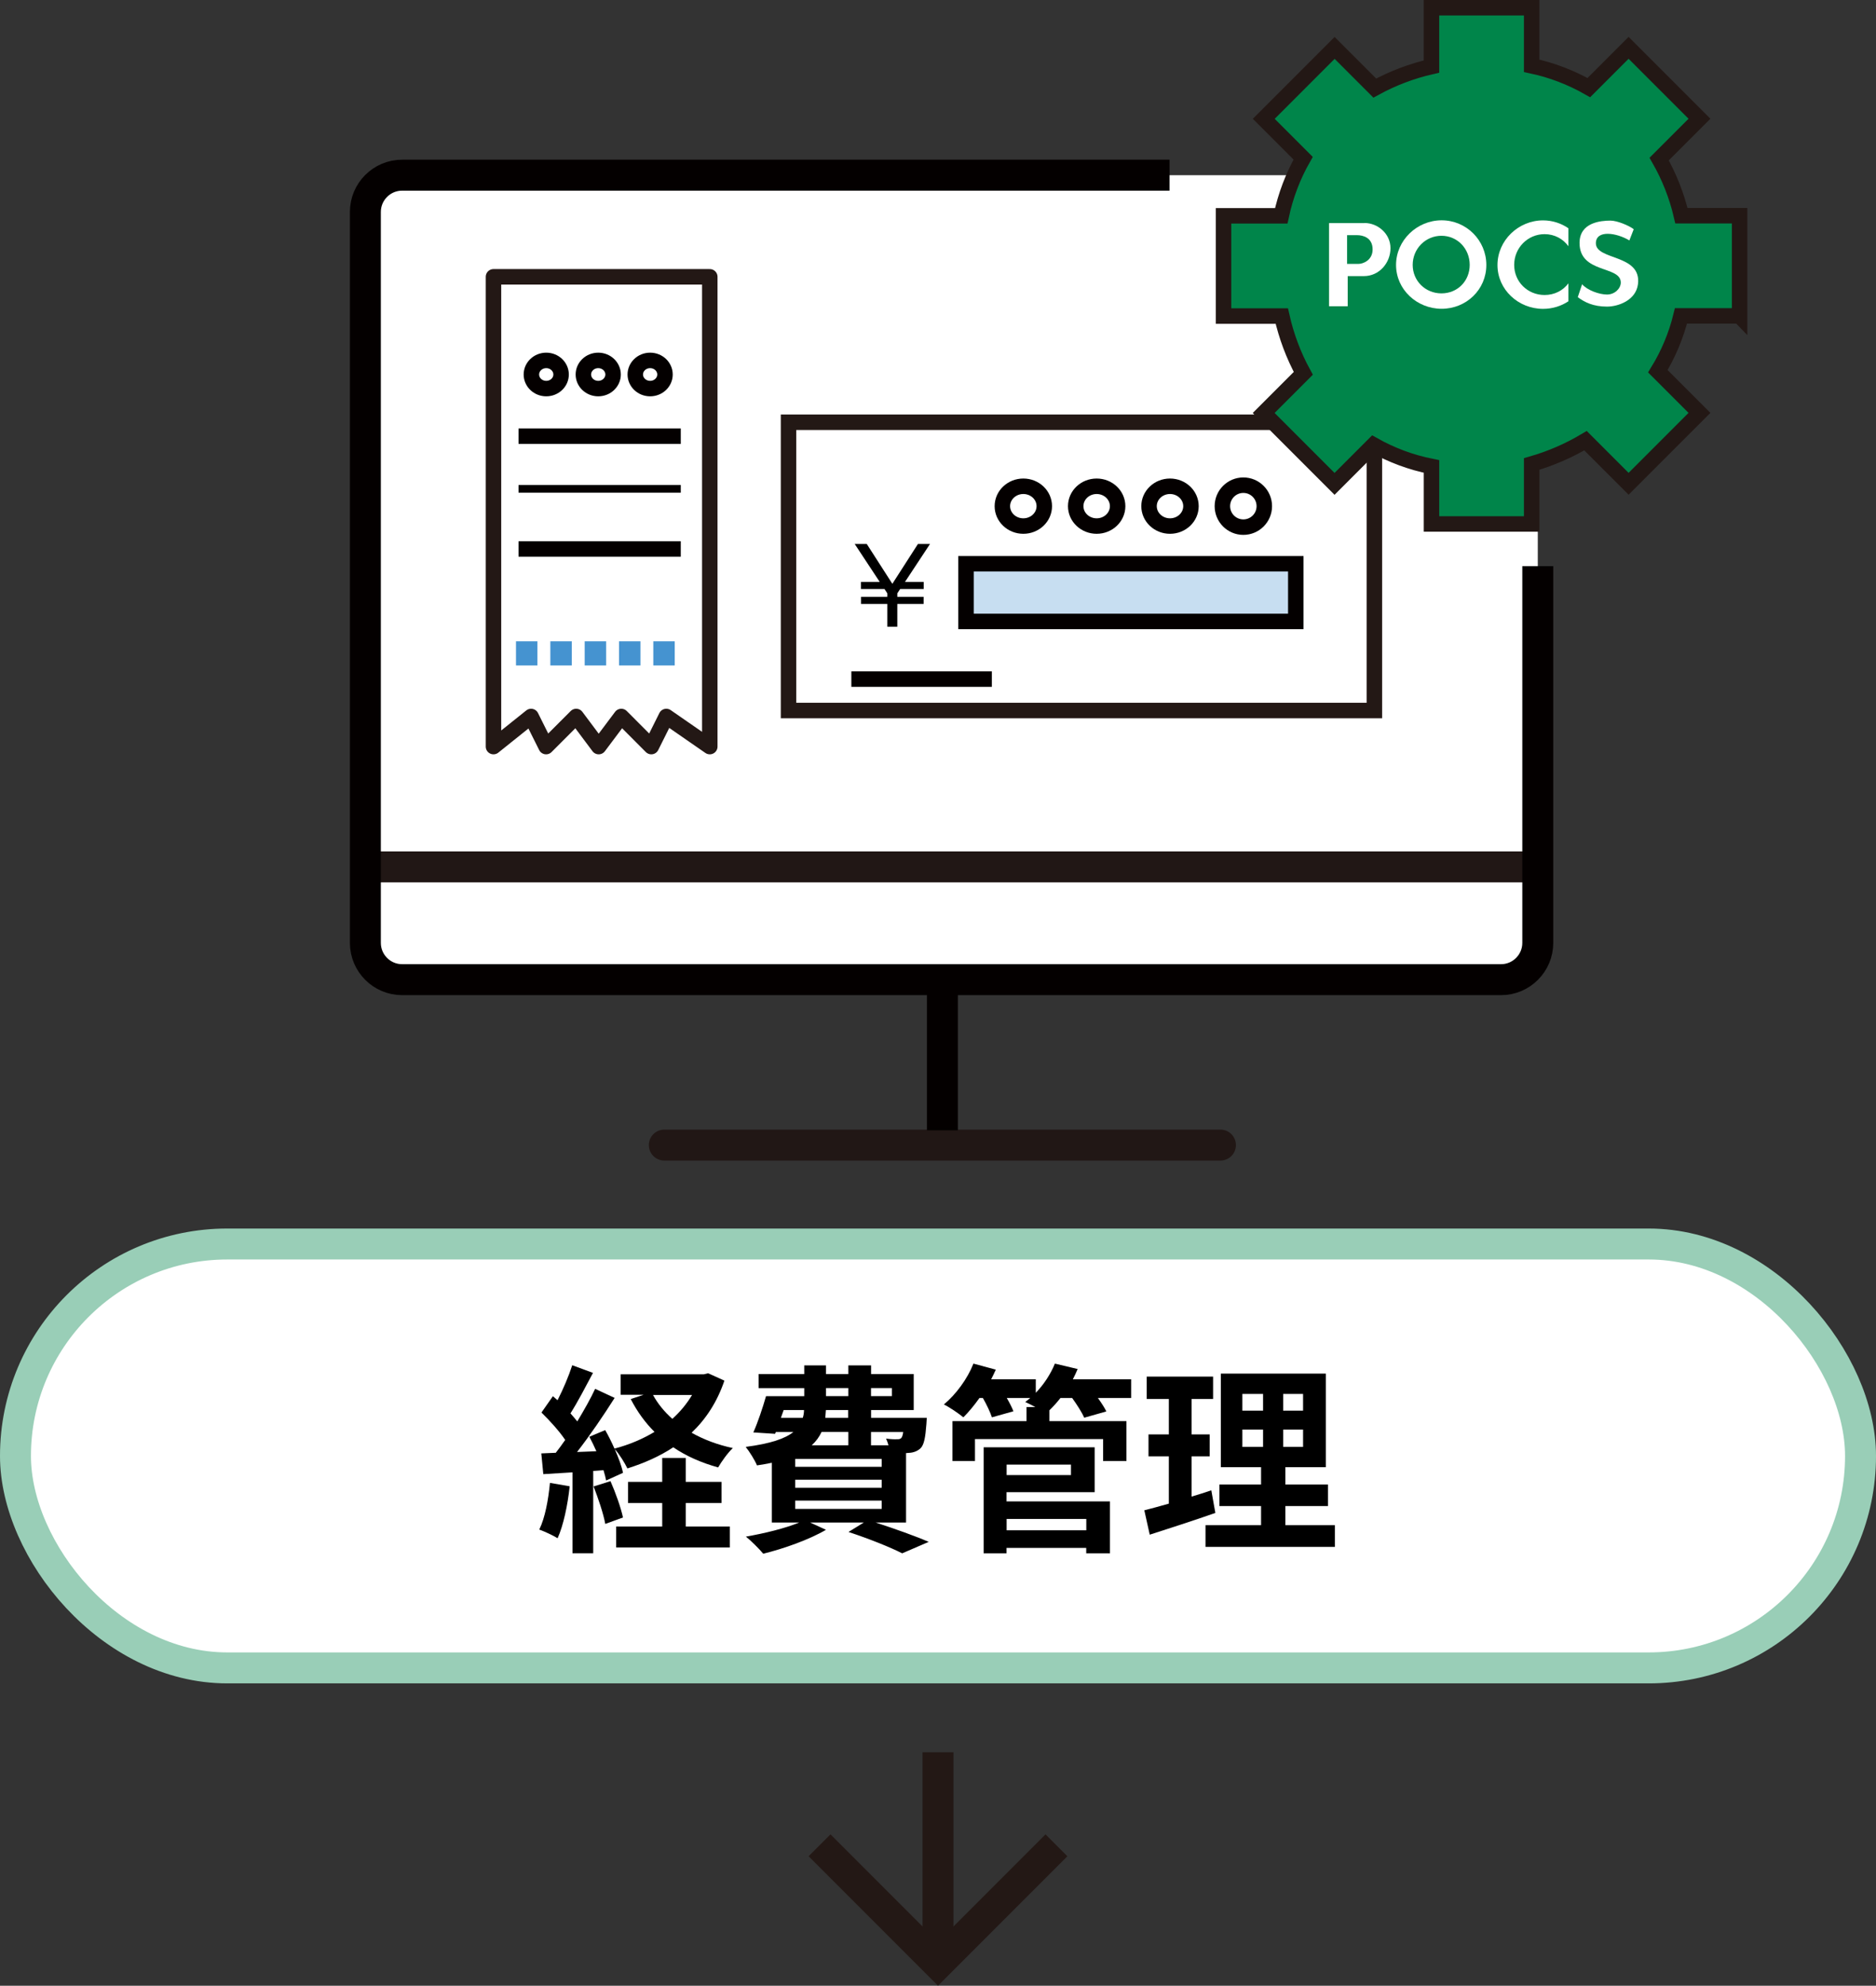
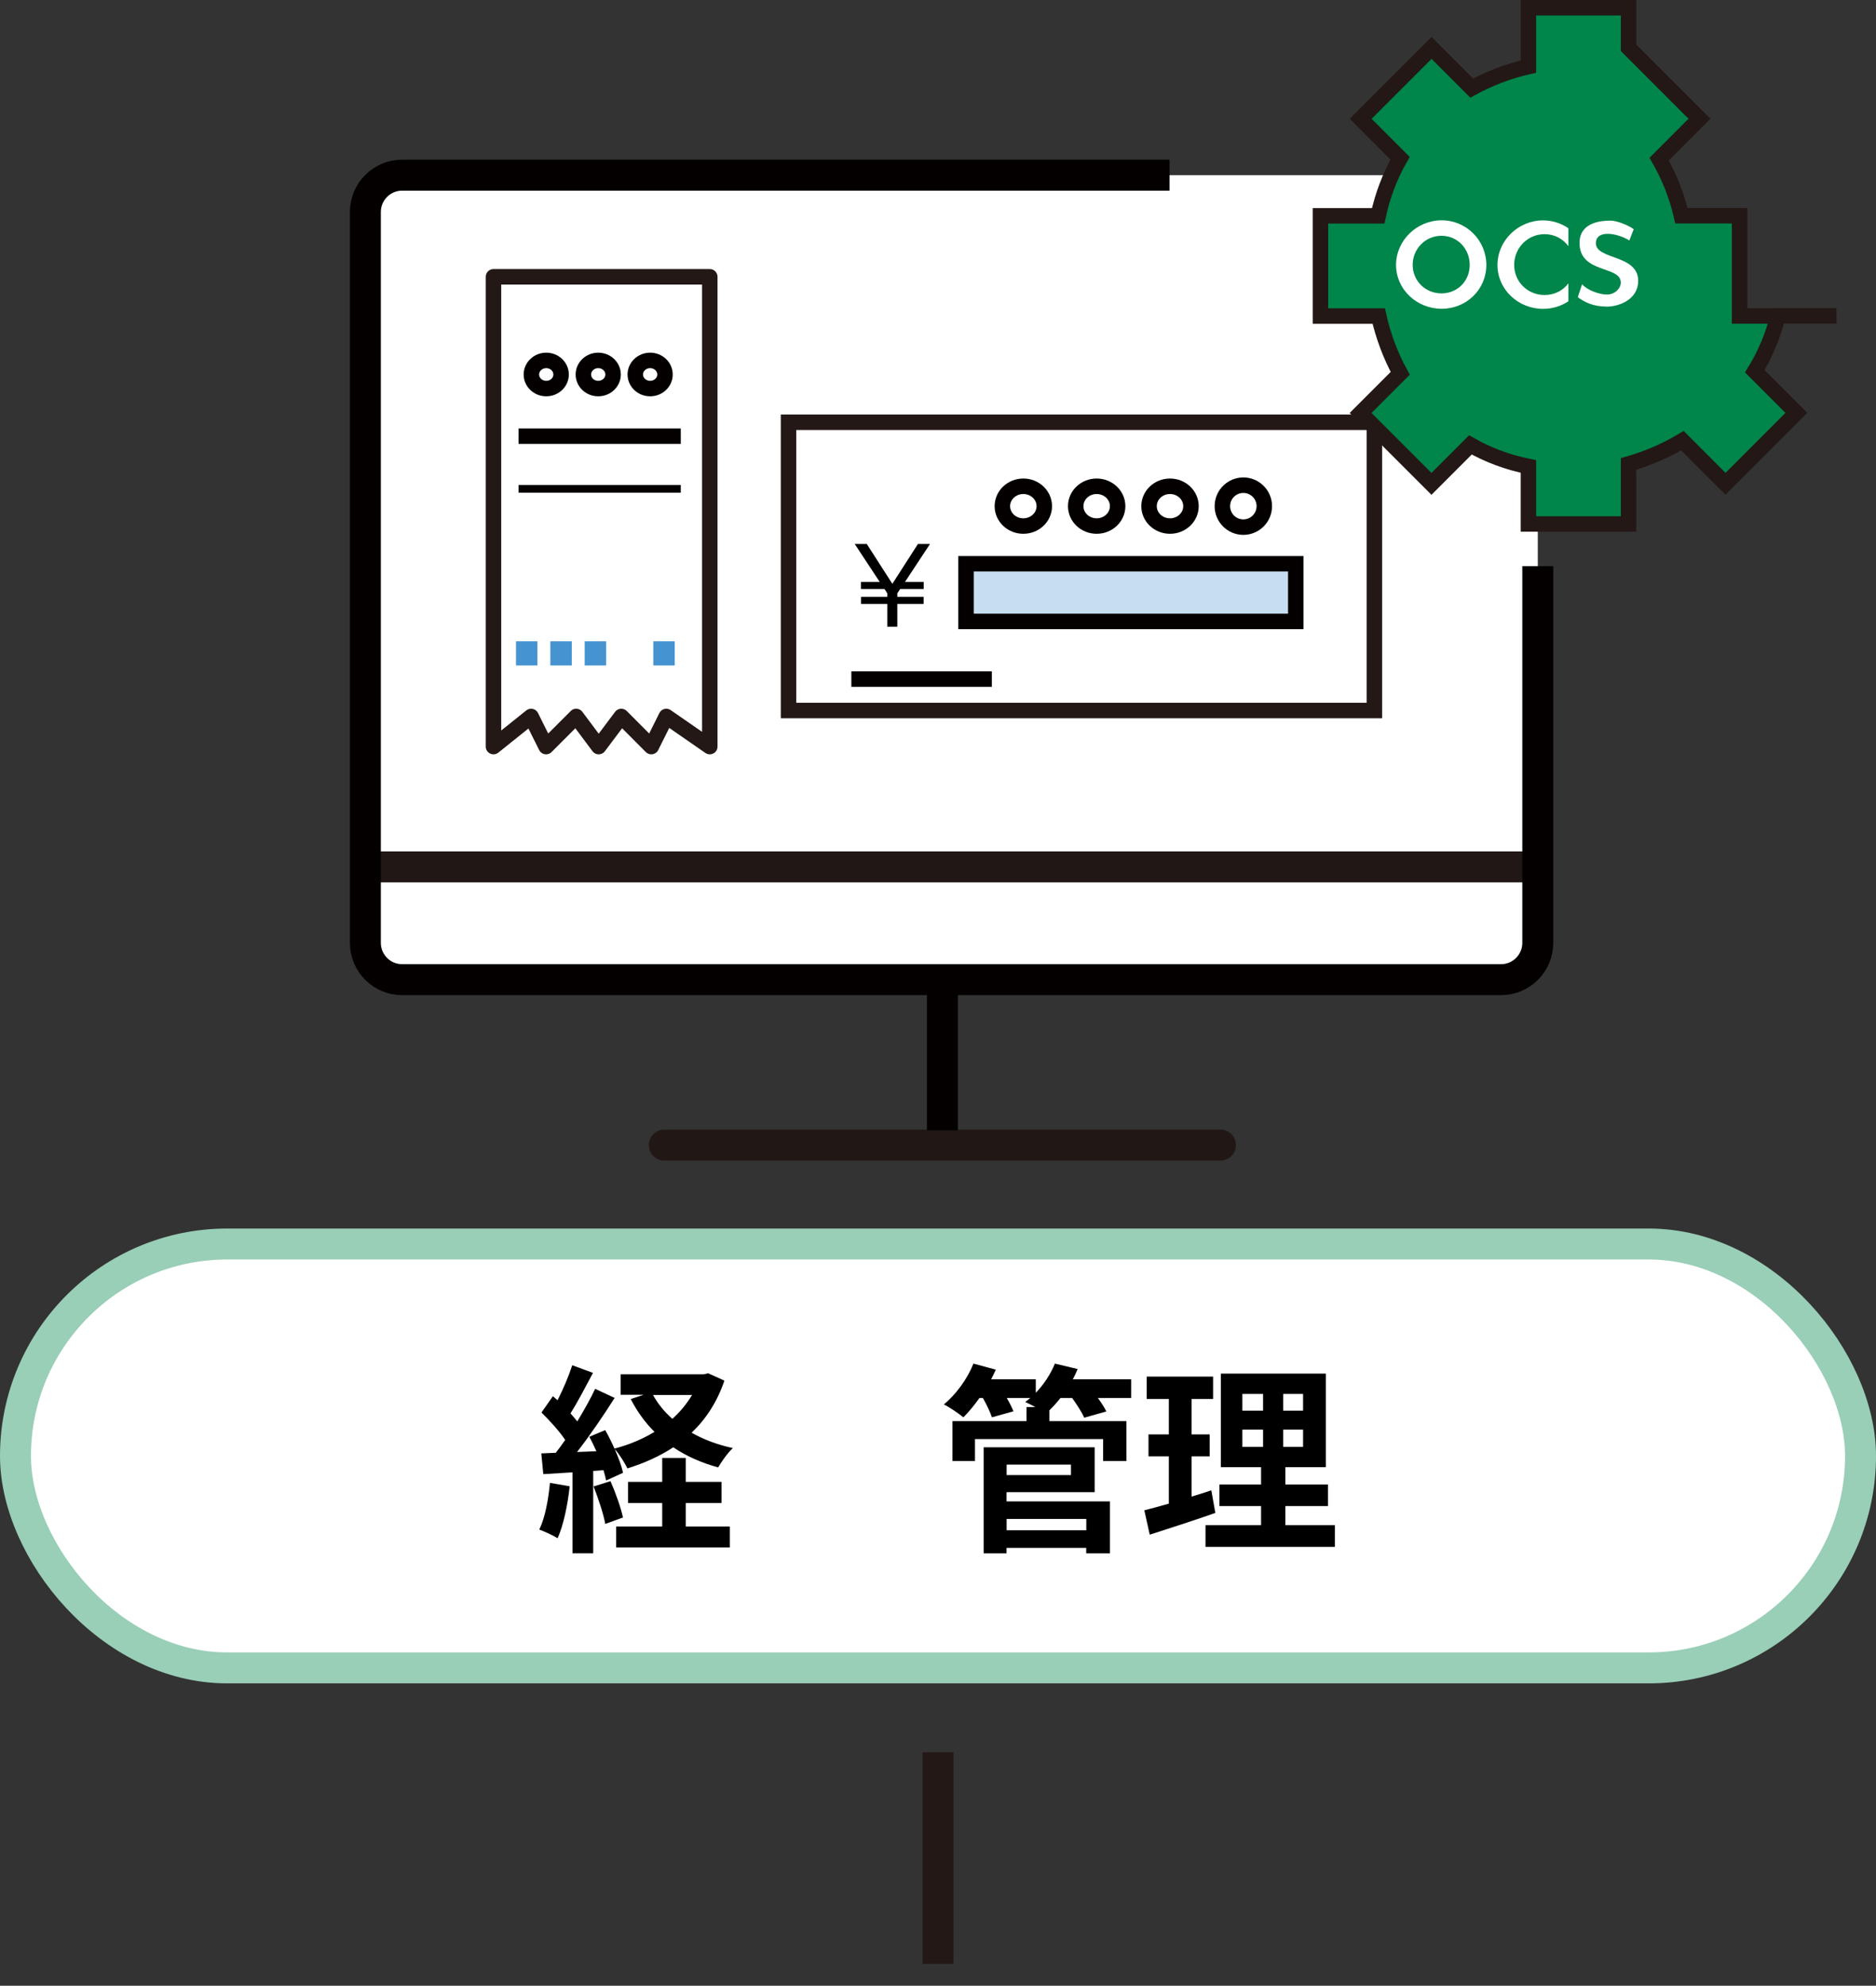
<svg xmlns="http://www.w3.org/2000/svg" id="_レイヤー_1" data-name="レイヤー 1" viewBox="0 0 242.5 256.53">
  <rect x="0" y="0" width="242.5" height="256.53" fill="#333333" stroke="none" />
  <defs>
    <style>
      .cls-1, .cls-2, .cls-3, .cls-4, .cls-5, .cls-6, .cls-7, .cls-8, .cls-9, .cls-10, .cls-11 {
        stroke-miterlimit: 10;
      }

      .cls-1, .cls-2, .cls-4, .cls-12, .cls-7, .cls-10 {
        stroke-width: 4px;
      }

      .cls-1, .cls-2, .cls-4, .cls-5, .cls-7 {
        fill: none;
      }

      .cls-1, .cls-3, .cls-13, .cls-11 {
        stroke: #231815;
      }

      .cls-14 {
        fill: #4593d0;
      }

      .cls-14, .cls-15, .cls-16 {
        stroke-width: 0px;
      }

      .cls-2, .cls-7 {
        stroke: #211715;
      }

      .cls-3 {
        fill: #00854a;
      }

      .cls-3, .cls-5, .cls-6, .cls-13, .cls-8, .cls-11 {
        stroke-width: 2px;
      }

      .cls-4, .cls-5, .cls-6, .cls-8, .cls-9, .cls-10 {
        stroke: #040000;
      }

      .cls-12 {
        stroke: #99ceb7;
      }

      .cls-12, .cls-13, .cls-8, .cls-9, .cls-10, .cls-11, .cls-16 {
        fill: #fff;
      }

      .cls-6 {
        fill: #c7def1;
      }

      .cls-7 {
        stroke-linecap: round;
      }

      .cls-13 {
        stroke-linejoin: round;
      }

      .cls-15 {
        fill: #000;
      }
    </style>
  </defs>
  <rect class="cls-12" x="2" y="160.71" width="238.5" height="54.76" rx="27.38" ry="27.38" />
  <g>
    <path class="cls-15" d="M73.64,192.01c-.26,2.44-.81,5.04-1.56,6.71-.55-.34-1.69-.88-2.37-1.12.75-1.53,1.17-3.85,1.38-6.03l2.55.44ZM93.64,178.36c-.94,2.76-2.39,4.97-4.24,6.73,1.56.88,3.35,1.56,5.33,1.98-.65.6-1.48,1.77-1.9,2.5-2.18-.6-4.13-1.46-5.8-2.6-1.77,1.17-3.77,2.05-5.93,2.73-.34-.7-1.04-1.85-1.64-2.5.49,1.12.91,2.24,1.07,3.07l-2.18.99c-.08-.39-.18-.83-.34-1.33l-1.33.1v10.63h-2.68v-10.45l-3.77.23-.26-2.68,1.87-.08c.39-.49.81-1.07,1.22-1.66-.75-1.12-2-2.5-3.07-3.54l1.48-2.11c.18.16.39.34.6.52.73-1.43,1.46-3.15,1.9-4.52l2.68.99c-.94,1.77-1.98,3.77-2.91,5.23.34.36.62.73.88,1.04.88-1.46,1.72-2.94,2.31-4.21l2.52,1.17c-1.43,2.26-3.22,4.89-4.86,6.99l2.5-.1c-.29-.65-.6-1.3-.91-1.87l2.05-.86c.42.73.83,1.56,1.2,2.39,1.87-.49,3.61-1.22,5.17-2.16-1.22-1.22-2.24-2.63-3.07-4.24l1.66-.55h-2.96v-2.65h10.76l.55-.13,2.08.94ZM78.92,191.36c.65,1.48,1.33,3.38,1.61,4.68l-2.29.83c-.23-1.3-.91-3.3-1.51-4.84l2.18-.68ZM88.65,197.21h5.69v2.7h-14.69v-2.7h5.95v-3.04h-4.42v-2.73h4.42v-3.09h3.04v3.09h4.63v2.73h-4.63v3.04ZM84.41,180.21c.62,1.14,1.48,2.18,2.5,3.09,1.01-.91,1.87-1.95,2.55-3.09h-5.04Z" />
-     <path class="cls-15" d="M113.19,196.69c2.5.81,5.23,1.79,6.86,2.5l-3.43,1.48c-1.53-.78-4.24-1.87-6.94-2.76l1.98-1.22h-6.94l2.05.94c-2.16,1.27-5.46,2.44-8.11,3.09-.49-.6-1.59-1.69-2.24-2.21,2.42-.42,5.07-1.07,6.89-1.82h-3.54v-7.72c-.6.13-1.22.23-1.92.34-.26-.65-.99-1.82-1.46-2.39,3.22-.42,5.1-1.07,6.16-1.92h-2.26l-.1.23-2.81-.18c.57-1.27,1.2-3.15,1.64-4.68h4.94v-1.04h-5.9v-1.82h5.9v-1.12h2.81v1.12h2.89v-1.12h2.94v1.12h5.51v4.65h-5.51v1.01h7.2s-.03.52-.05.81c-.13,1.69-.29,2.63-.73,3.09-.39.39-.96.6-1.51.62-.1,0-.23.03-.39.03v8.97h-3.93ZM100.94,183.17h2.83c.1-.31.16-.65.16-1.01h-2.63l-.36,1.01ZM113.97,188.48h-11.18v1.01h11.18v-1.01ZM113.97,191.16h-11.18v1.04h11.18v-1.04ZM102.79,194.93h11.18v-1.07h-11.18v1.07ZM106.2,184.99c-.29.62-.7,1.2-1.27,1.72h4.73v-1.72h-3.46ZM109.65,182.16h-2.89c-.03.34-.05.68-.08,1.01h2.96v-1.01ZM106.77,180.36h2.89v-1.04h-2.89v1.04ZM112.59,179.32v1.04h2.7v-1.04h-2.7ZM112.59,184.99v1.72h2.26c-.08-.31-.21-.62-.31-.86.6.08,1.14.1,1.43.08.23,0,.39,0,.55-.18.1-.13.18-.36.23-.75h-4.16Z" />
    <path class="cls-15" d="M146.21,180.6h-4.29c.44.62.86,1.25,1.09,1.74l-2.86.81c-.29-.68-.94-1.69-1.56-2.55h-1.51c-.47.6-.94,1.12-1.43,1.59v1.4h9.96v5.15h-3.02v-2.83h-16.56v2.83h-2.91v-5.15h9.57v-1.82h1.14c-.47-.26-.96-.49-1.3-.65.21-.16.44-.34.65-.52h-3.04c.36.62.68,1.25.86,1.72l-2.78.78c-.21-.65-.68-1.64-1.17-2.5h-.44c-.68.96-1.4,1.82-2.08,2.5-.6-.49-1.82-1.33-2.52-1.66,1.56-1.3,3.04-3.3,3.82-5.28l2.89.78c-.18.42-.39.83-.6,1.25h5.77v1.74c1.04-1.07,1.92-2.42,2.47-3.77l2.94.7c-.18.44-.39.88-.62,1.33h7.54v2.42ZM130.12,193.96h13.36v6.71h-3.07v-.7h-10.3v.7h-2.96v-13.7h14.35v5.8h-11.39v1.2ZM130.12,189.21v1.35h8.32v-1.35h-8.32ZM130.12,196.23v1.46h10.3v-1.46h-10.3Z" />
    <path class="cls-15" d="M157.1,195.45c-2.86,1.01-5.98,2-8.48,2.81l-.7-3.15c.91-.23,1.98-.52,3.17-.86v-6.11h-2.63v-2.83h2.63v-4.58h-2.86v-2.89h8.58v2.89h-2.78v4.58h2.34v2.83h-2.34v5.2c.86-.26,1.72-.52,2.55-.81l.52,2.91ZM172.55,197.03v2.81h-16.72v-2.81h7.18v-2.47h-5.38v-2.78h5.38v-2.24h-5.2v-12.09h13.57v12.09h-5.23v2.24h5.51v2.78h-5.51v2.47h6.4ZM160.59,182.24h2.68v-2.16h-2.68v2.16ZM160.59,186.92h2.68v-2.24h-2.68v2.24ZM168.44,180.08h-2.57v2.16h2.57v-2.16ZM168.44,184.68h-2.57v2.24h2.57v-2.24Z" />
  </g>
  <g>
    <rect class="cls-16" x="47.23" y="22.63" width="151.55" height="103.93" rx="4.89" ry="4.89" />
    <line class="cls-7" x1="85.87" y1="147.93" x2="157.76" y2="147.93" />
    <line class="cls-2" x1="47.23" y1="111.99" x2="198.78" y2="111.99" />
    <path class="cls-4" d="M198.78,73.14v48.67c0,2.62-2.13,4.75-4.75,4.75H51.98c-2.62,0-4.75-2.13-4.75-4.75V27.38c0-2.62,2.13-4.75,4.75-4.75h99.2" />
    <line class="cls-10" x1="121.82" y1="126.23" x2="121.82" y2="146.02" />
    <g>
      <rect class="cls-11" x="101.93" y="54.55" width="75.73" height="37.24" />
      <line class="cls-8" x1="110.05" y1="87.73" x2="128.21" y2="87.73" />
      <rect class="cls-6" x="124.87" y="72.83" width="42.63" height="7.45" />
-       <path class="cls-3" d="M224.87,40.82v-12.95h-7.52c-.6-2.57-1.57-5.03-2.88-7.32l5.21-5.21-9.16-9.16c-1.25,1.25-3.34,3.34-5.14,5.14-2.3-1.31-4.8-2.27-7.39-2.82V1h-12.95v7.6c-2.56.58-5.03,1.52-7.33,2.78l-5.19-5.19-9.16,9.16,5.09,5.09c-1.32,2.32-2.27,4.83-2.83,7.44h-7.46v12.95h7.53c.58,2.58,1.51,5.08,2.78,7.4-1.81,1.81-3.88,3.88-5.12,5.12l9.16,9.16,5.03-5.03c2.34,1.32,4.87,2.26,7.5,2.78v7.43h12.95v-7.75c2.44-.7,4.78-1.71,6.96-3.01l5.57,5.57,9.16-9.16-5.38-5.38c1.36-2.21,2.37-4.63,2.99-7.15h7.57Z" />
+       <path class="cls-3" d="M224.87,40.82v-12.95h-7.52c-.6-2.57-1.57-5.03-2.88-7.32l5.21-5.21-9.16-9.16V1h-12.95v7.6c-2.56.58-5.03,1.52-7.33,2.78l-5.19-5.19-9.16,9.16,5.09,5.09c-1.32,2.32-2.27,4.83-2.83,7.44h-7.46v12.95h7.53c.58,2.58,1.51,5.08,2.78,7.4-1.81,1.81-3.88,3.88-5.12,5.12l9.16,9.16,5.03-5.03c2.34,1.32,4.87,2.26,7.5,2.78v7.43h12.95v-7.75c2.44-.7,4.78-1.71,6.96-3.01l5.57,5.57,9.16-9.16-5.38-5.38c1.36-2.21,2.37-4.63,2.99-7.15h7.57Z" />
      <path class="cls-15" d="M116,80.96h-1.3v-2.94h-3.4v-.92h3.4v-.45l-.37-.56h-3.04v-.91h2.43l-3.24-4.91h1.56l3.31,5.15,3.31-5.15h1.56l-3.24,4.91h2.42v.91h-3.04l-.37.56v.45h3.4v.92h-3.4v2.94Z" />
      <ellipse class="cls-5" cx="132.28" cy="65.39" rx="2.71" ry="2.57" />
      <ellipse class="cls-5" cx="141.76" cy="65.39" rx="2.71" ry="2.57" />
      <ellipse class="cls-5" cx="151.24" cy="65.39" rx="2.71" ry="2.57" />
      <circle class="cls-5" cx="160.72" cy="65.39" r="2.71" />
      <g>
        <polygon class="cls-13" points="91.75 96.45 91.75 35.76 63.79 35.76 63.79 96.45 68.65 92.56 70.59 96.45 74.48 92.56 77.39 96.45 80.31 92.56 84.19 96.45 86.13 92.56 91.75 96.45" />
        <ellipse class="cls-5" cx="70.61" cy="48.38" rx="1.92" ry="1.82" />
        <ellipse class="cls-5" cx="77.33" cy="48.38" rx="1.92" ry="1.82" />
        <ellipse class="cls-5" cx="84.04" cy="48.38" rx="1.92" ry="1.82" />
        <line class="cls-8" x1="67.03" y1="56.35" x2="88" y2="56.35" />
        <line class="cls-9" x1="67.03" y1="63.15" x2="88" y2="63.15" />
-         <line class="cls-8" x1="67.03" y1="70.92" x2="88" y2="70.92" />
        <rect class="cls-14" x="66.7" y="82.85" width="2.77" height="3.12" />
        <rect class="cls-14" x="71.14" y="82.85" width="2.77" height="3.12" />
        <rect class="cls-14" x="75.58" y="82.85" width="2.77" height="3.12" />
-         <rect class="cls-14" x="80.02" y="82.85" width="2.77" height="3.12" />
        <rect class="cls-14" x="84.45" y="82.85" width="2.77" height="3.12" />
      </g>
      <g>
-         <path class="cls-16" d="M176.41,28.82h-4.61v10.74h2.41v-3.89h2.09c2,0,3.44-1.72,3.44-3.61s-1.67-3.25-3.33-3.25ZM175.63,34.09h-1.5v-3.71h1.28c.76,0,2.02.3,2.02,1.85,0,1.39-1.24,1.86-1.8,1.86Z" />
        <path class="cls-16" d="M186.35,28.46c-3.19,0-5.89,2.59-5.89,5.77s2.7,5.66,5.89,5.66,5.78-2.47,5.78-5.66-2.59-5.77-5.78-5.77ZM186.33,37.9c-2.08,0-3.72-1.61-3.72-3.68s1.64-3.76,3.72-3.76,3.65,1.68,3.65,3.76-1.57,3.68-3.65,3.68Z" />
        <path class="cls-16" d="M202.74,36.6c-.69.93-1.79,1.51-3.08,1.51-2.19,0-3.93-1.7-3.93-3.89s1.74-3.97,3.93-3.97c1.29,0,2.39.61,3.08,1.56v-2.32c-.93-.64-2.06-1.02-3.28-1.02-3.19,0-5.89,2.59-5.89,5.77s2.7,5.66,5.89,5.66c1.22,0,2.35-.36,3.28-.98v-2.31Z" />
        <path class="cls-16" d="M211.18,29.62l-.56,1.44c-1.67-1-4.29-1.39-4.33.33-.06,2.28,5.94,1.39,5.44,5.33-.27,2.09-2.56,2.89-4,2.89-1.78,0-2.89-.56-3.78-1.22l.56-1.67c.67.78,2.22,1.33,3.22,1.33s1.78-.78,1.78-1.55c0-2.22-5.33-1.11-5.33-5.11,0-2.67,2.78-2.89,4-2.89.89,0,2.44.67,3,1.11Z" />
      </g>
    </g>
  </g>
  <g>
-     <polyline class="cls-1" points="136.56 238.39 121.25 253.7 105.94 238.39" />
    <line class="cls-1" x1="121.25" y1="253.7" x2="121.25" y2="226.37" />
  </g>
</svg>